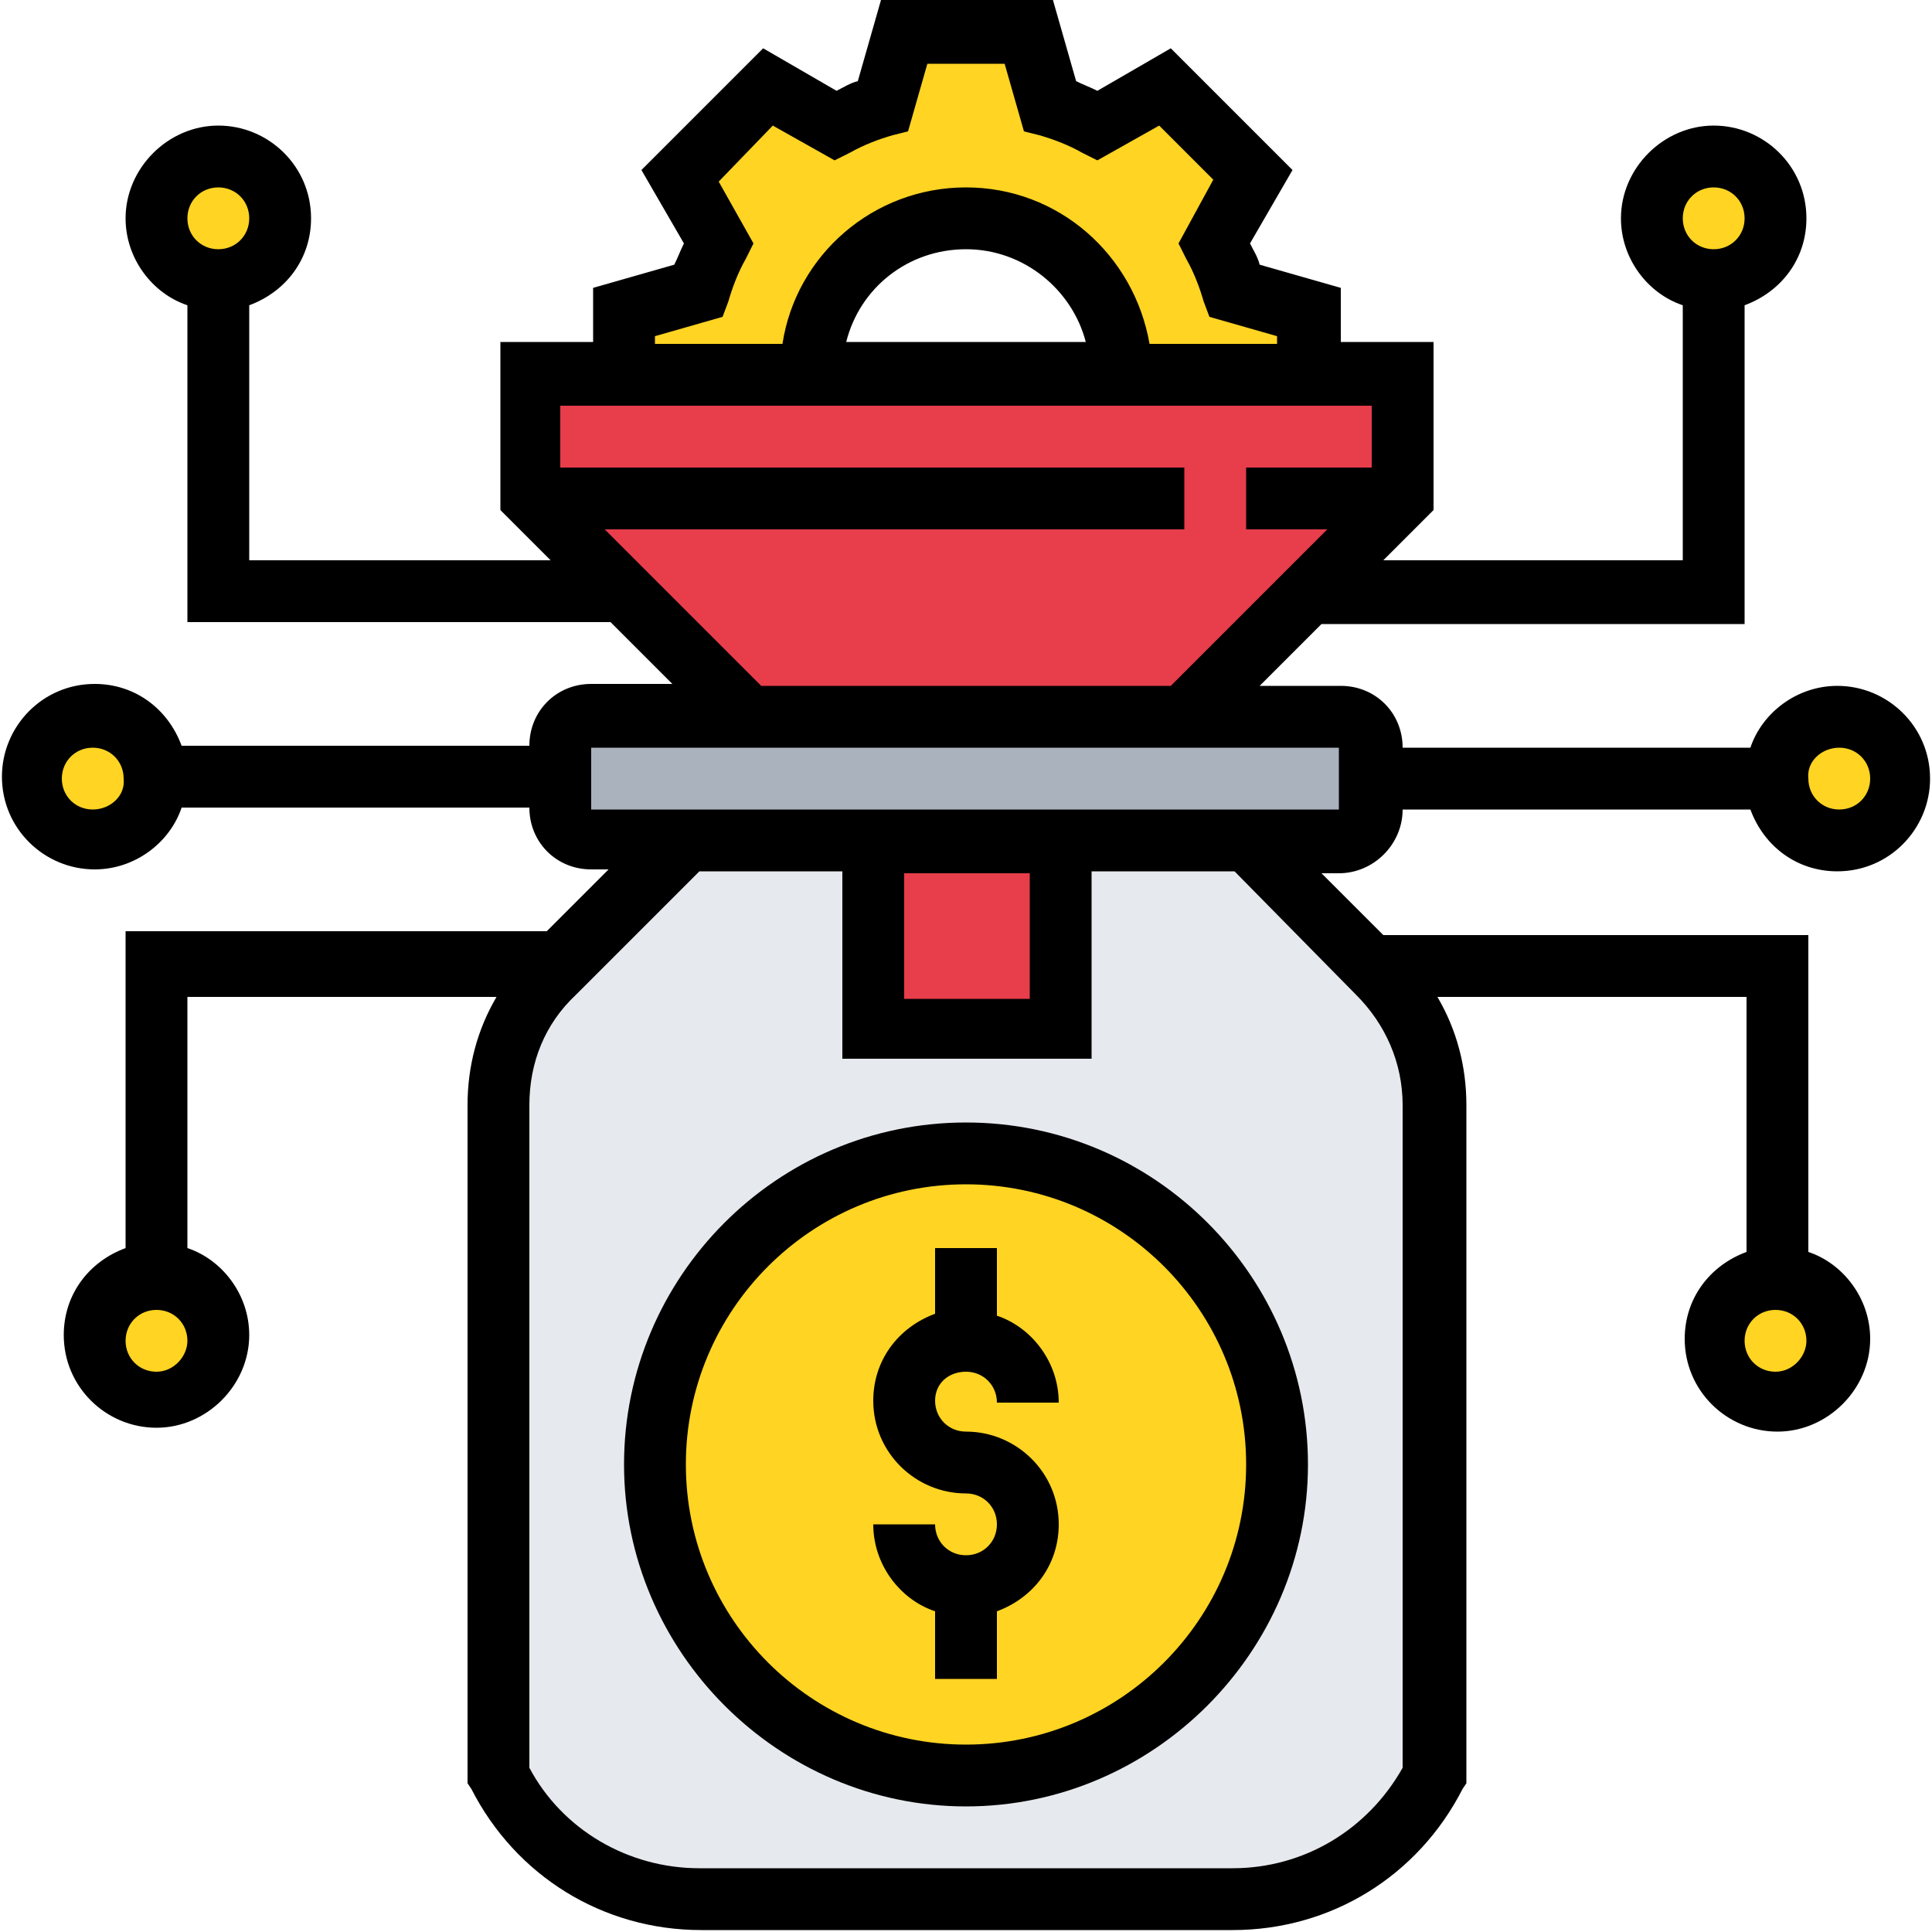
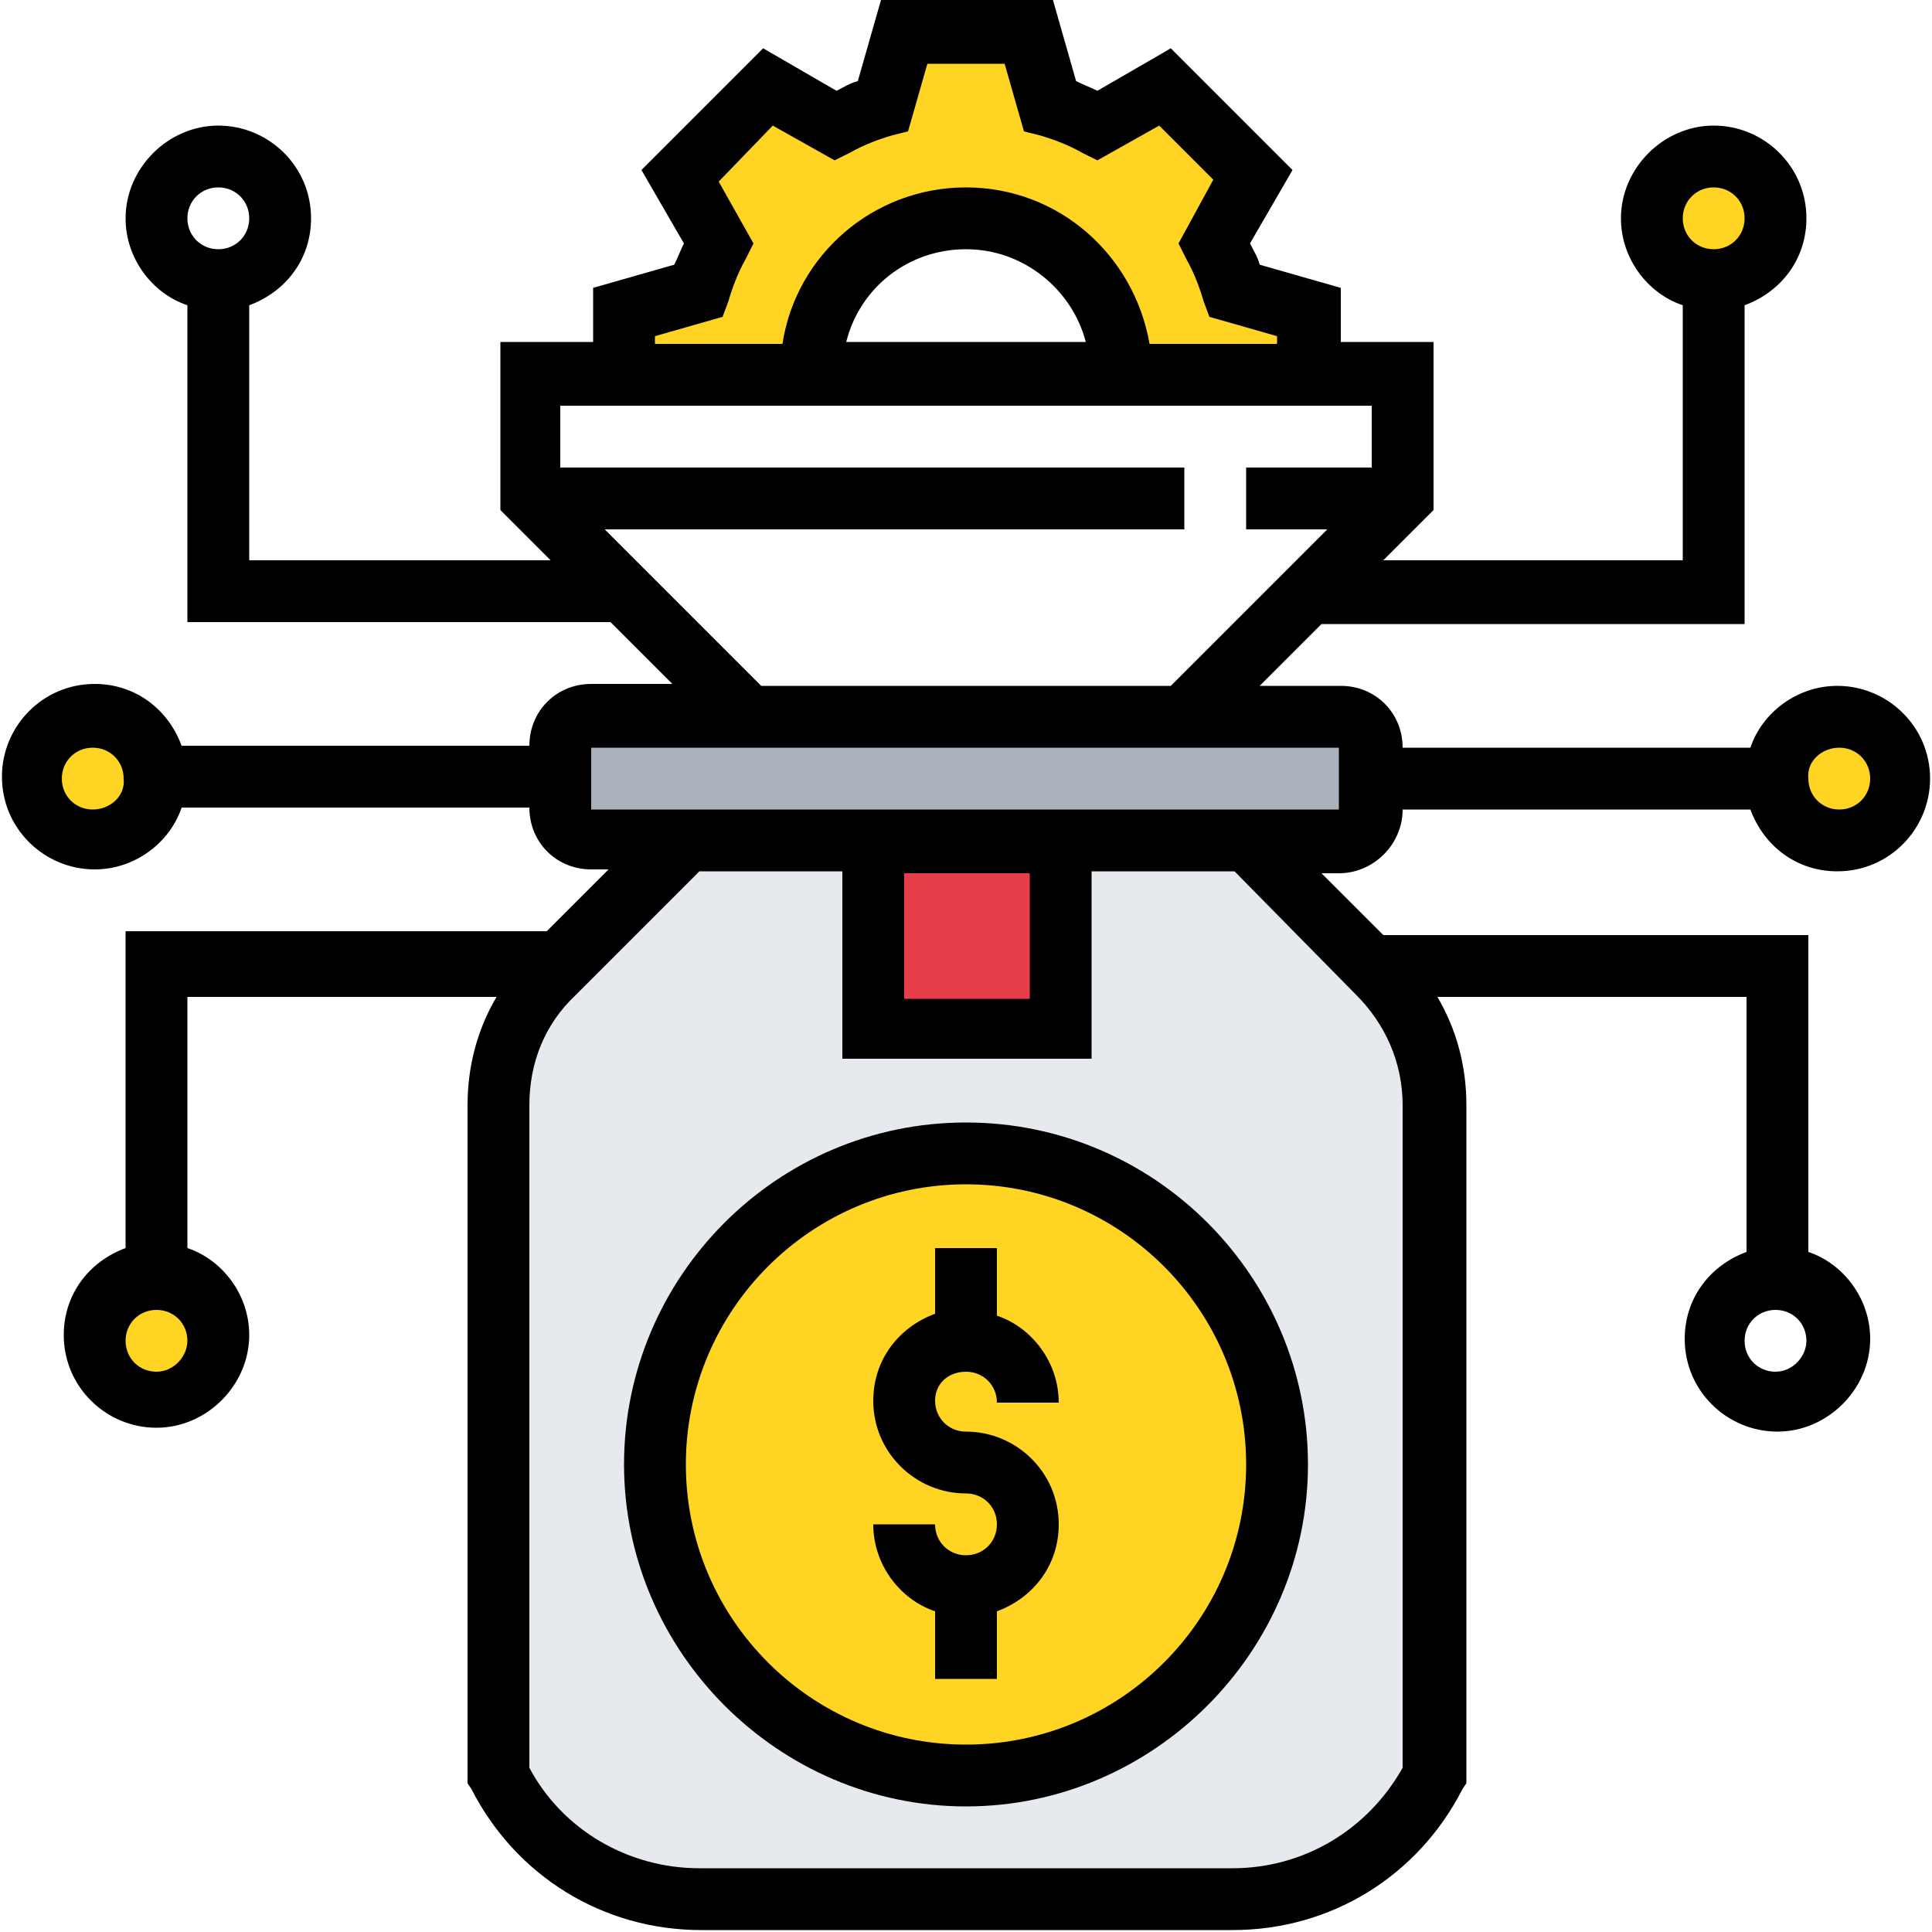
<svg xmlns="http://www.w3.org/2000/svg" version="1.1" id="Layer_1" x="0px" y="0px" viewBox="0 0 100 100" style="enable-background:new 0 0 100 100;" xml:space="preserve">
  <style type="text/css">
	.st0{fill:#FFD422;}
	.st1{fill:#AAB2BD;}
	.st2{fill:#E6E9ED;}
	.st3{fill:#E83D4B;}
</style>
  <g>
    <g>
      <path class="st0" d="M91.9,11.3c0,1.8-1.4,3.2-3.2,3.2s-3.2-1.4-3.2-3.2s1.4-3.2,3.2-3.2S91.9,9.5,91.9,11.3z" />
      <path class="st0" d="M98.4,40.3c0,1.8-1.4,3.2-3.2,3.2c-1.8,0-3.2-1.4-3.2-3.2s1.4-3.2,3.2-3.2C96.9,37.1,98.4,38.5,98.4,40.3z" />
-       <path class="st0" d="M95.2,69.4c0,1.8-1.4,3.2-3.2,3.2s-3.2-1.4-3.2-3.2c0-1.8,1.4-3.2,3.2-3.2S95.2,67.6,95.2,69.4z" />
      <path class="st0" d="M11.3,69.4c0,1.8-1.4,3.2-3.2,3.2s-3.2-1.4-3.2-3.2c0-1.8,1.4-3.2,3.2-3.2S11.3,67.6,11.3,69.4z" />
      <path class="st0" d="M8.1,40.3c0,1.8-1.4,3.2-3.2,3.2s-3.2-1.4-3.2-3.2s1.4-3.2,3.2-3.2S8.1,38.5,8.1,40.3z" />
-       <path class="st0" d="M14.5,11.3c0,1.8-1.4,3.2-3.2,3.2s-3.2-1.4-3.2-3.2s1.4-3.2,3.2-3.2S14.5,9.5,14.5,11.3z" />
    </g>
    <path class="st0" d="M36.1,15.1c0.3-0.9,0.6-1.7,1-2.5l-2-3.5l4.6-4.6l3.5,2c0.8-0.4,1.6-0.8,2.5-1l1.1-3.9h6.5l1.1,3.9   c0.9,0.3,1.7,0.6,2.5,1l3.5-2L65,9.1l-2,3.5c0.4,0.8,0.8,1.6,1,2.5l3.9,1.1v3.2h-9.7c0-4.5-3.6-8.1-8.1-8.1S42,14.9,42,19.4h-9.7   v-3.2L36.1,15.1z" />
-     <path class="st1" d="M71,40.3v1.6c0,0.9-0.7,1.6-1.6,1.6H30.6c-0.9,0-1.6-0.7-1.6-1.6v-3.2c0-0.9,0.7-1.6,1.6-1.6h38.7   c0.9,0,1.6,0.7,1.6,1.6L71,40.3L71,40.3z" />
+     <path class="st1" d="M71,40.3v1.6c0,0.9-0.7,1.6-1.6,1.6H30.6c-0.9,0-1.6-0.7-1.6-1.6v-3.2c0-0.9,0.7-1.6,1.6-1.6h38.7   c0.9,0,1.6,0.7,1.6,1.6L71,40.3z" />
    <path class="st2" d="M74.2,57.2v34.7c-2,4-6,6.5-10.4,6.5H36.2c-2.2,0-4.3-0.6-6.1-1.7c-1.8-1.1-3.3-2.7-4.3-4.7V57.2   c0-2.6,1-5,2.8-6.9l6.8-6.8h9.7v9.7h9.7v-9.7h9.7l6.8,6.8C73.2,52.2,74.2,54.7,74.2,57.2z" />
-     <path class="st3" d="M72.6,19.4v6.5H27.4v-6.5H72.6z" />
-     <path class="st3" d="M72.6,25.8L61.3,37.1H38.7L27.4,25.8H72.6z" />
    <path class="st3" d="M45.2,43.5h9.7v9.7h-9.7V43.5z" />
    <path class="st0" d="M66.1,75.8c0,8.9-7.2,16.1-16.1,16.1s-16.1-7.2-16.1-16.1S41.1,59.7,50,59.7S66.1,66.9,66.1,75.8z" />
    <path d="M72.6,41.9h18c0.7,1.9,2.4,3.2,4.5,3.2c2.7,0,4.8-2.2,4.8-4.8c0-2.7-2.2-4.8-4.8-4.8c-2.1,0-3.9,1.4-4.5,3.2h-18   c0-1.8-1.4-3.2-3.2-3.2h-4.2l3.2-3.2h21.9V15.8c1.9-0.7,3.2-2.4,3.2-4.5c0-2.7-2.2-4.8-4.8-4.8s-4.8,2.2-4.8,4.8   c0,2.1,1.4,3.9,3.2,4.5V29H71.6l2.6-2.6v-8.7h-4.8v-2.8l-4.2-1.2c-0.1-0.4-0.3-0.7-0.5-1.1l2.2-3.8l-6.3-6.3l-3.8,2.2   c-0.4-0.2-0.7-0.3-1.1-0.5L54.5,0h-8.9l-1.2,4.2c-0.4,0.1-0.7,0.3-1.1,0.5l-3.8-2.2l-6.3,6.3l2.2,3.8c-0.2,0.4-0.3,0.7-0.5,1.1   l-4.2,1.2v2.8h-4.8v8.7l2.6,2.6H12.9V15.8c1.9-0.7,3.2-2.4,3.2-4.5c0-2.7-2.2-4.8-4.8-4.8s-4.8,2.2-4.8,4.8c0,2.1,1.4,3.9,3.2,4.5   v16.4h21.9l3.2,3.2h-4.2c-1.8,0-3.2,1.4-3.2,3.2h-18c-0.7-1.9-2.4-3.2-4.5-3.2c-2.7,0-4.8,2.2-4.8,4.8c0,2.7,2.2,4.8,4.8,4.8   c2.1,0,3.9-1.4,4.5-3.2h18c0,1.8,1.4,3.2,3.2,3.2h0.9l-3.2,3.2H6.5v16.4c-1.9,0.7-3.2,2.4-3.2,4.5c0,2.7,2.2,4.8,4.8,4.8   s4.8-2.2,4.8-4.8c0-2.1-1.4-3.9-3.2-4.5v-13h16c-1,1.7-1.5,3.6-1.5,5.6v35.1l0.2,0.3c2.3,4.5,6.8,7.3,11.9,7.3h27.5   c5.1,0,9.6-2.8,11.9-7.3l0.2-0.3V57.2c0-2-0.5-3.9-1.5-5.6h16v13.2c-1.9,0.7-3.2,2.4-3.2,4.5c0,2.7,2.2,4.8,4.8,4.8   s4.8-2.2,4.8-4.8c0-2.1-1.4-3.9-3.2-4.5V48.4h-22l-3.2-3.2h0.9C71.1,45.2,72.6,43.7,72.6,41.9z M95.2,38.7c0.9,0,1.6,0.7,1.6,1.6   c0,0.9-0.7,1.6-1.6,1.6s-1.6-0.7-1.6-1.6C93.5,39.4,94.3,38.7,95.2,38.7z M88.7,9.7c0.9,0,1.6,0.7,1.6,1.6c0,0.9-0.7,1.6-1.6,1.6   s-1.6-0.7-1.6-1.6S87.8,9.7,88.7,9.7z M11.3,9.7c0.9,0,1.6,0.7,1.6,1.6c0,0.9-0.7,1.6-1.6,1.6c-0.9,0-1.6-0.7-1.6-1.6   S10.4,9.7,11.3,9.7z M4.8,41.9c-0.9,0-1.6-0.7-1.6-1.6c0-0.9,0.7-1.6,1.6-1.6s1.6,0.7,1.6,1.6C6.5,41.2,5.7,41.9,4.8,41.9z M8.1,71   c-0.9,0-1.6-0.7-1.6-1.6s0.7-1.6,1.6-1.6s1.6,0.7,1.6,1.6C9.7,70.2,9,71,8.1,71z M91.9,71c-0.9,0-1.6-0.7-1.6-1.6s0.7-1.6,1.6-1.6   s1.6,0.7,1.6,1.6C93.5,70.2,92.8,71,91.9,71z M33.9,17.4l3.5-1l0.3-0.8c0.2-0.7,0.5-1.5,0.9-2.2l0.4-0.8l-1.8-3.2L40,6.5l3.2,1.8   L44,7.9c0.7-0.4,1.5-0.7,2.2-0.9L47,6.8l1-3.5h4l1,3.5L53.8,7c0.7,0.2,1.5,0.5,2.2,0.9l0.8,0.4L60,6.5l2.8,2.8L61,12.6l0.4,0.8   c0.4,0.7,0.7,1.5,0.9,2.2l0.3,0.8l3.5,1v0.4h-6.6c-0.8-4.6-4.7-8.1-9.5-8.1s-8.8,3.5-9.5,8.1h-6.6C33.9,17.8,33.9,17.4,33.9,17.4z    M56.2,17.7H43.8c0.7-2.8,3.2-4.8,6.2-4.8S55.5,15,56.2,17.7z M31.3,27.4h30v-3.2H29V21h42v3.2h-6.5v3.2h4.2l-8.1,8.1H39.4   L31.3,27.4z M30.6,38.7h38.7v3.2H30.6V38.7z M46.8,45.2h6.5v6.5h-6.5V45.2z M70.2,51.5c1.5,1.5,2.4,3.5,2.4,5.7v34.3   c-1.8,3.2-5.1,5.2-8.8,5.2H36.2c-3.7,0-7.1-2-8.8-5.2V57.2c0-2.2,0.8-4.2,2.4-5.7l6.4-6.4h7.4v9.7h12.9v-9.7h7.4L70.2,51.5z" />
    <path d="M50,71c0.9,0,1.6,0.7,1.6,1.6h3.2c0-2.1-1.4-3.9-3.2-4.5v-3.5h-3.2V68c-1.9,0.7-3.2,2.4-3.2,4.5c0,2.7,2.2,4.8,4.8,4.8   c0.9,0,1.6,0.7,1.6,1.6s-0.7,1.6-1.6,1.6s-1.6-0.7-1.6-1.6h-3.2c0,2.1,1.4,3.9,3.2,4.5v3.5h3.2v-3.5c1.9-0.7,3.2-2.4,3.2-4.5   c0-2.7-2.2-4.8-4.8-4.8c-0.9,0-1.6-0.7-1.6-1.6S49.1,71,50,71z" />
    <path d="M50,58.1c-9.8,0-17.7,8-17.7,17.7s8,17.7,17.7,17.7s17.7-8,17.7-17.7S59.8,58.1,50,58.1z M50,90.3c-8,0-14.5-6.5-14.5-14.5   S42,61.3,50,61.3s14.5,6.5,14.5,14.5S58,90.3,50,90.3z" />
  </g>
</svg>